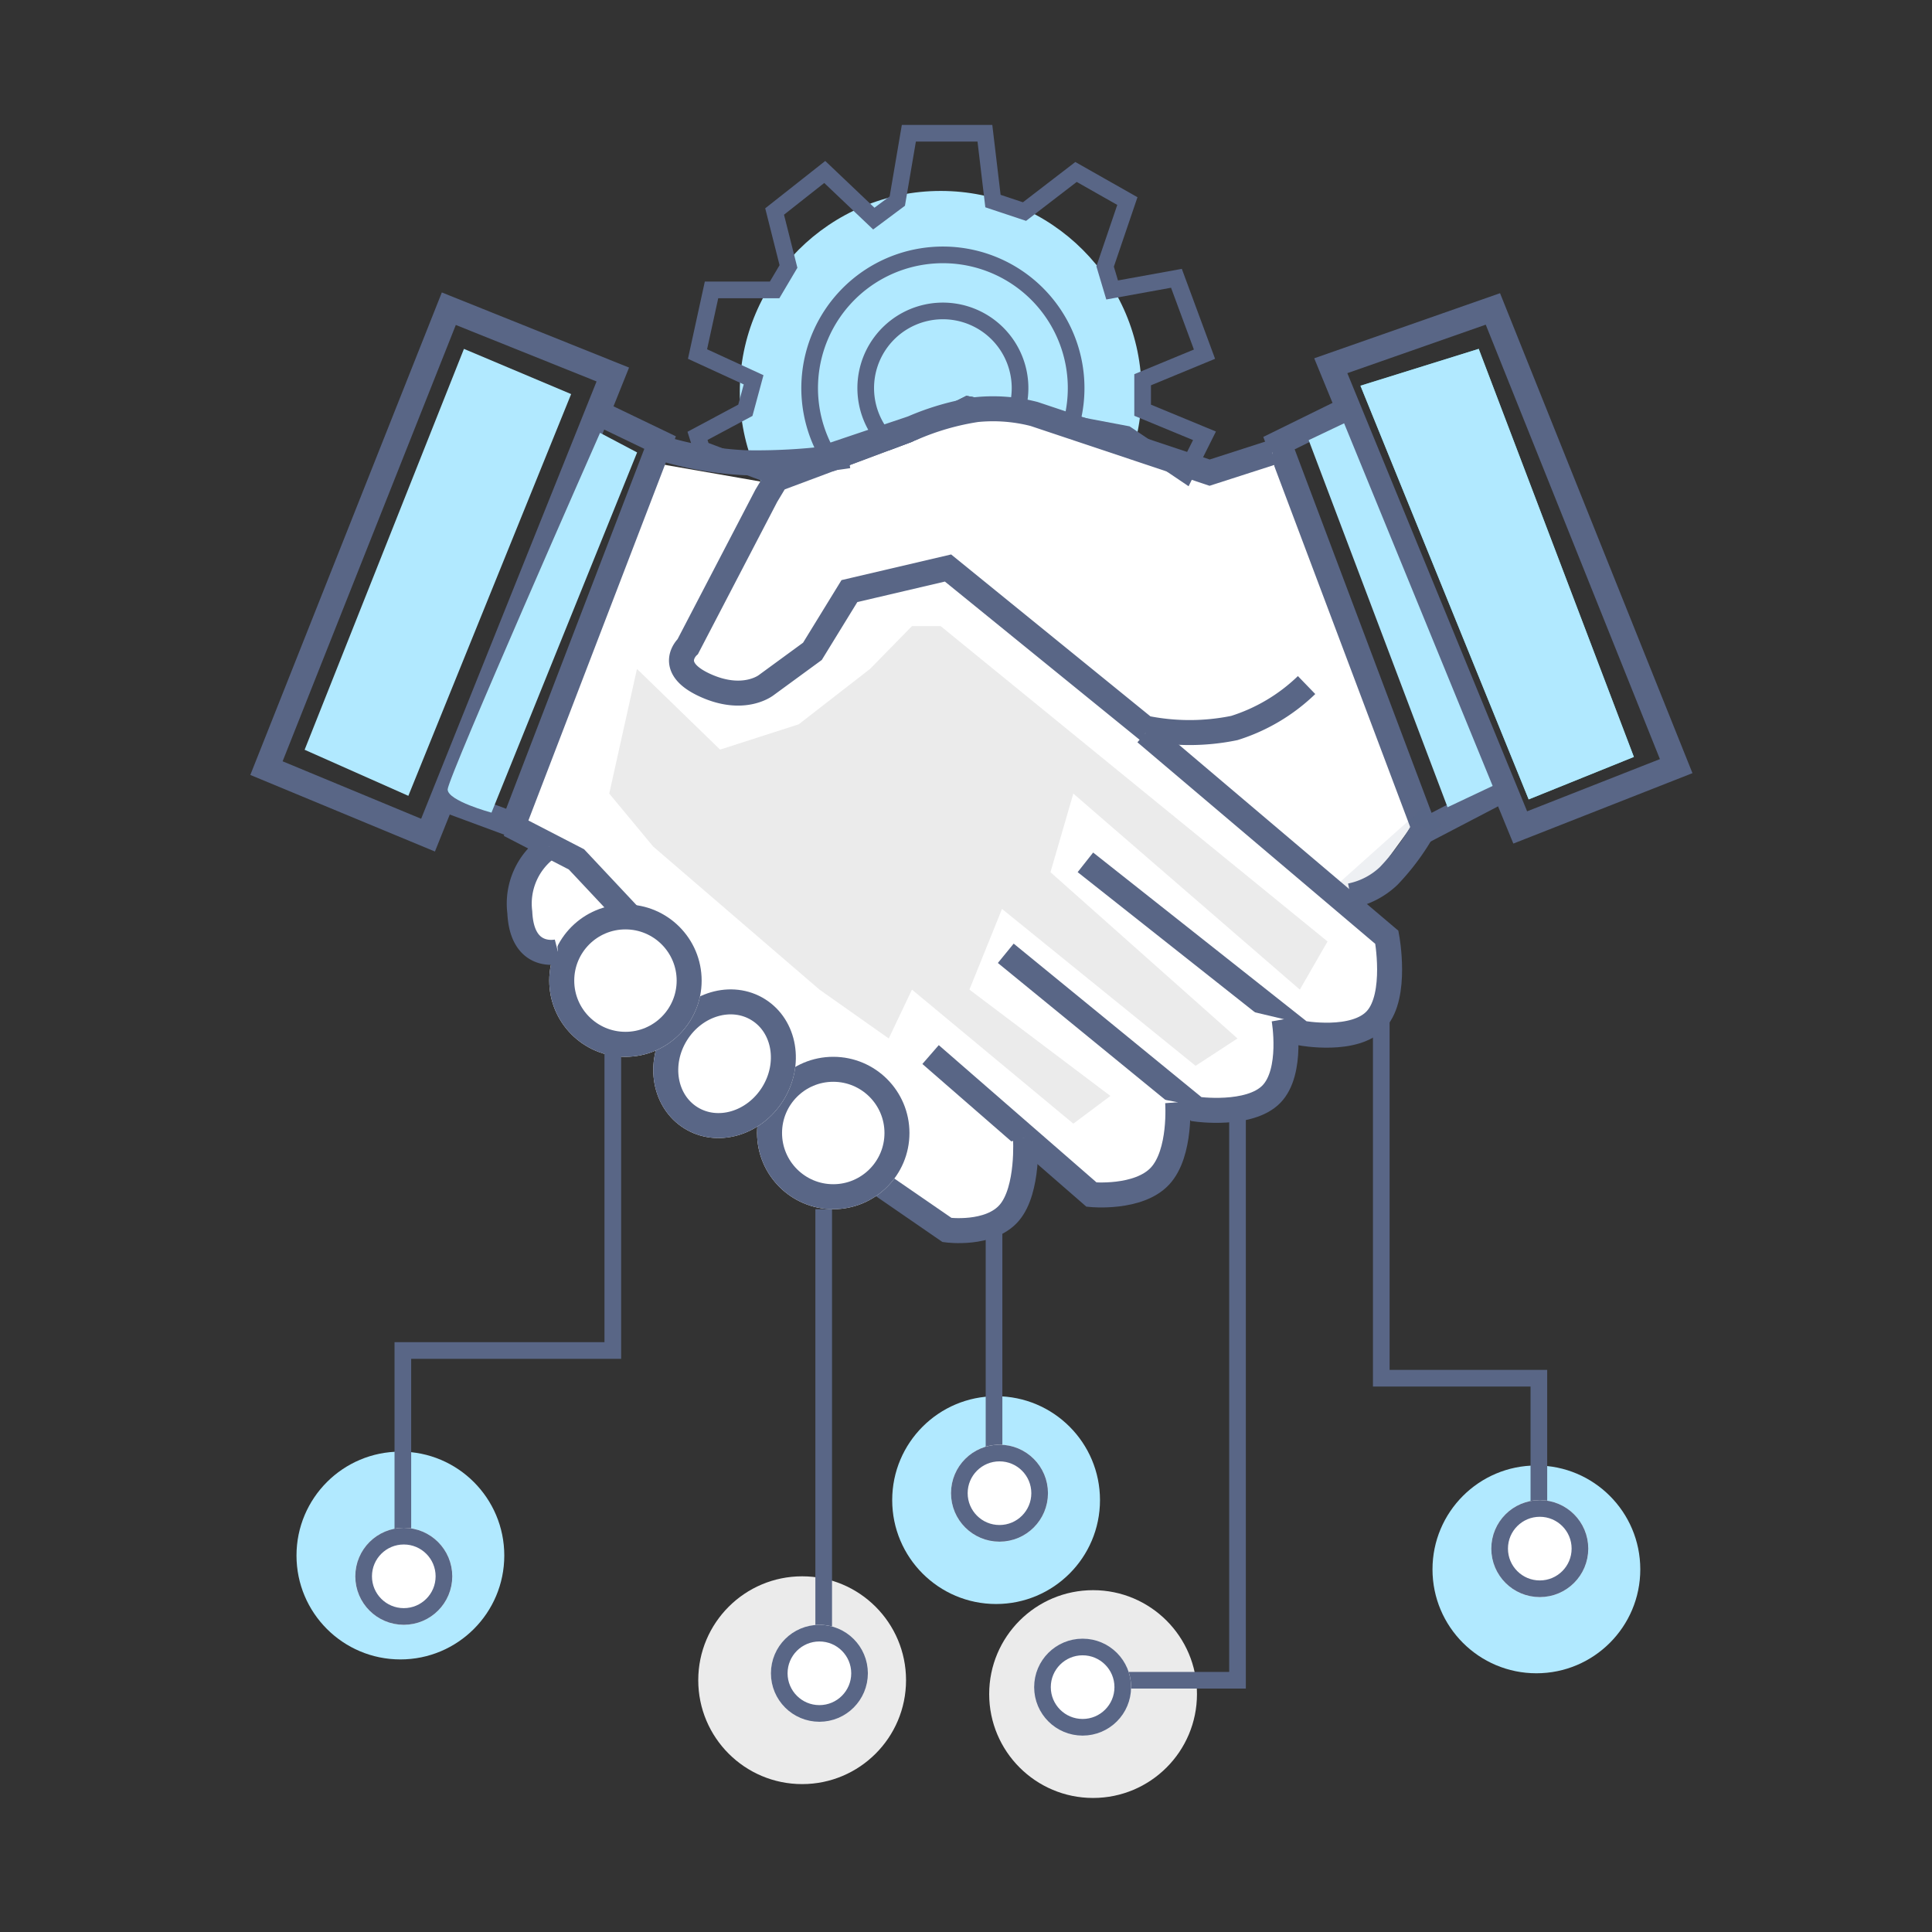
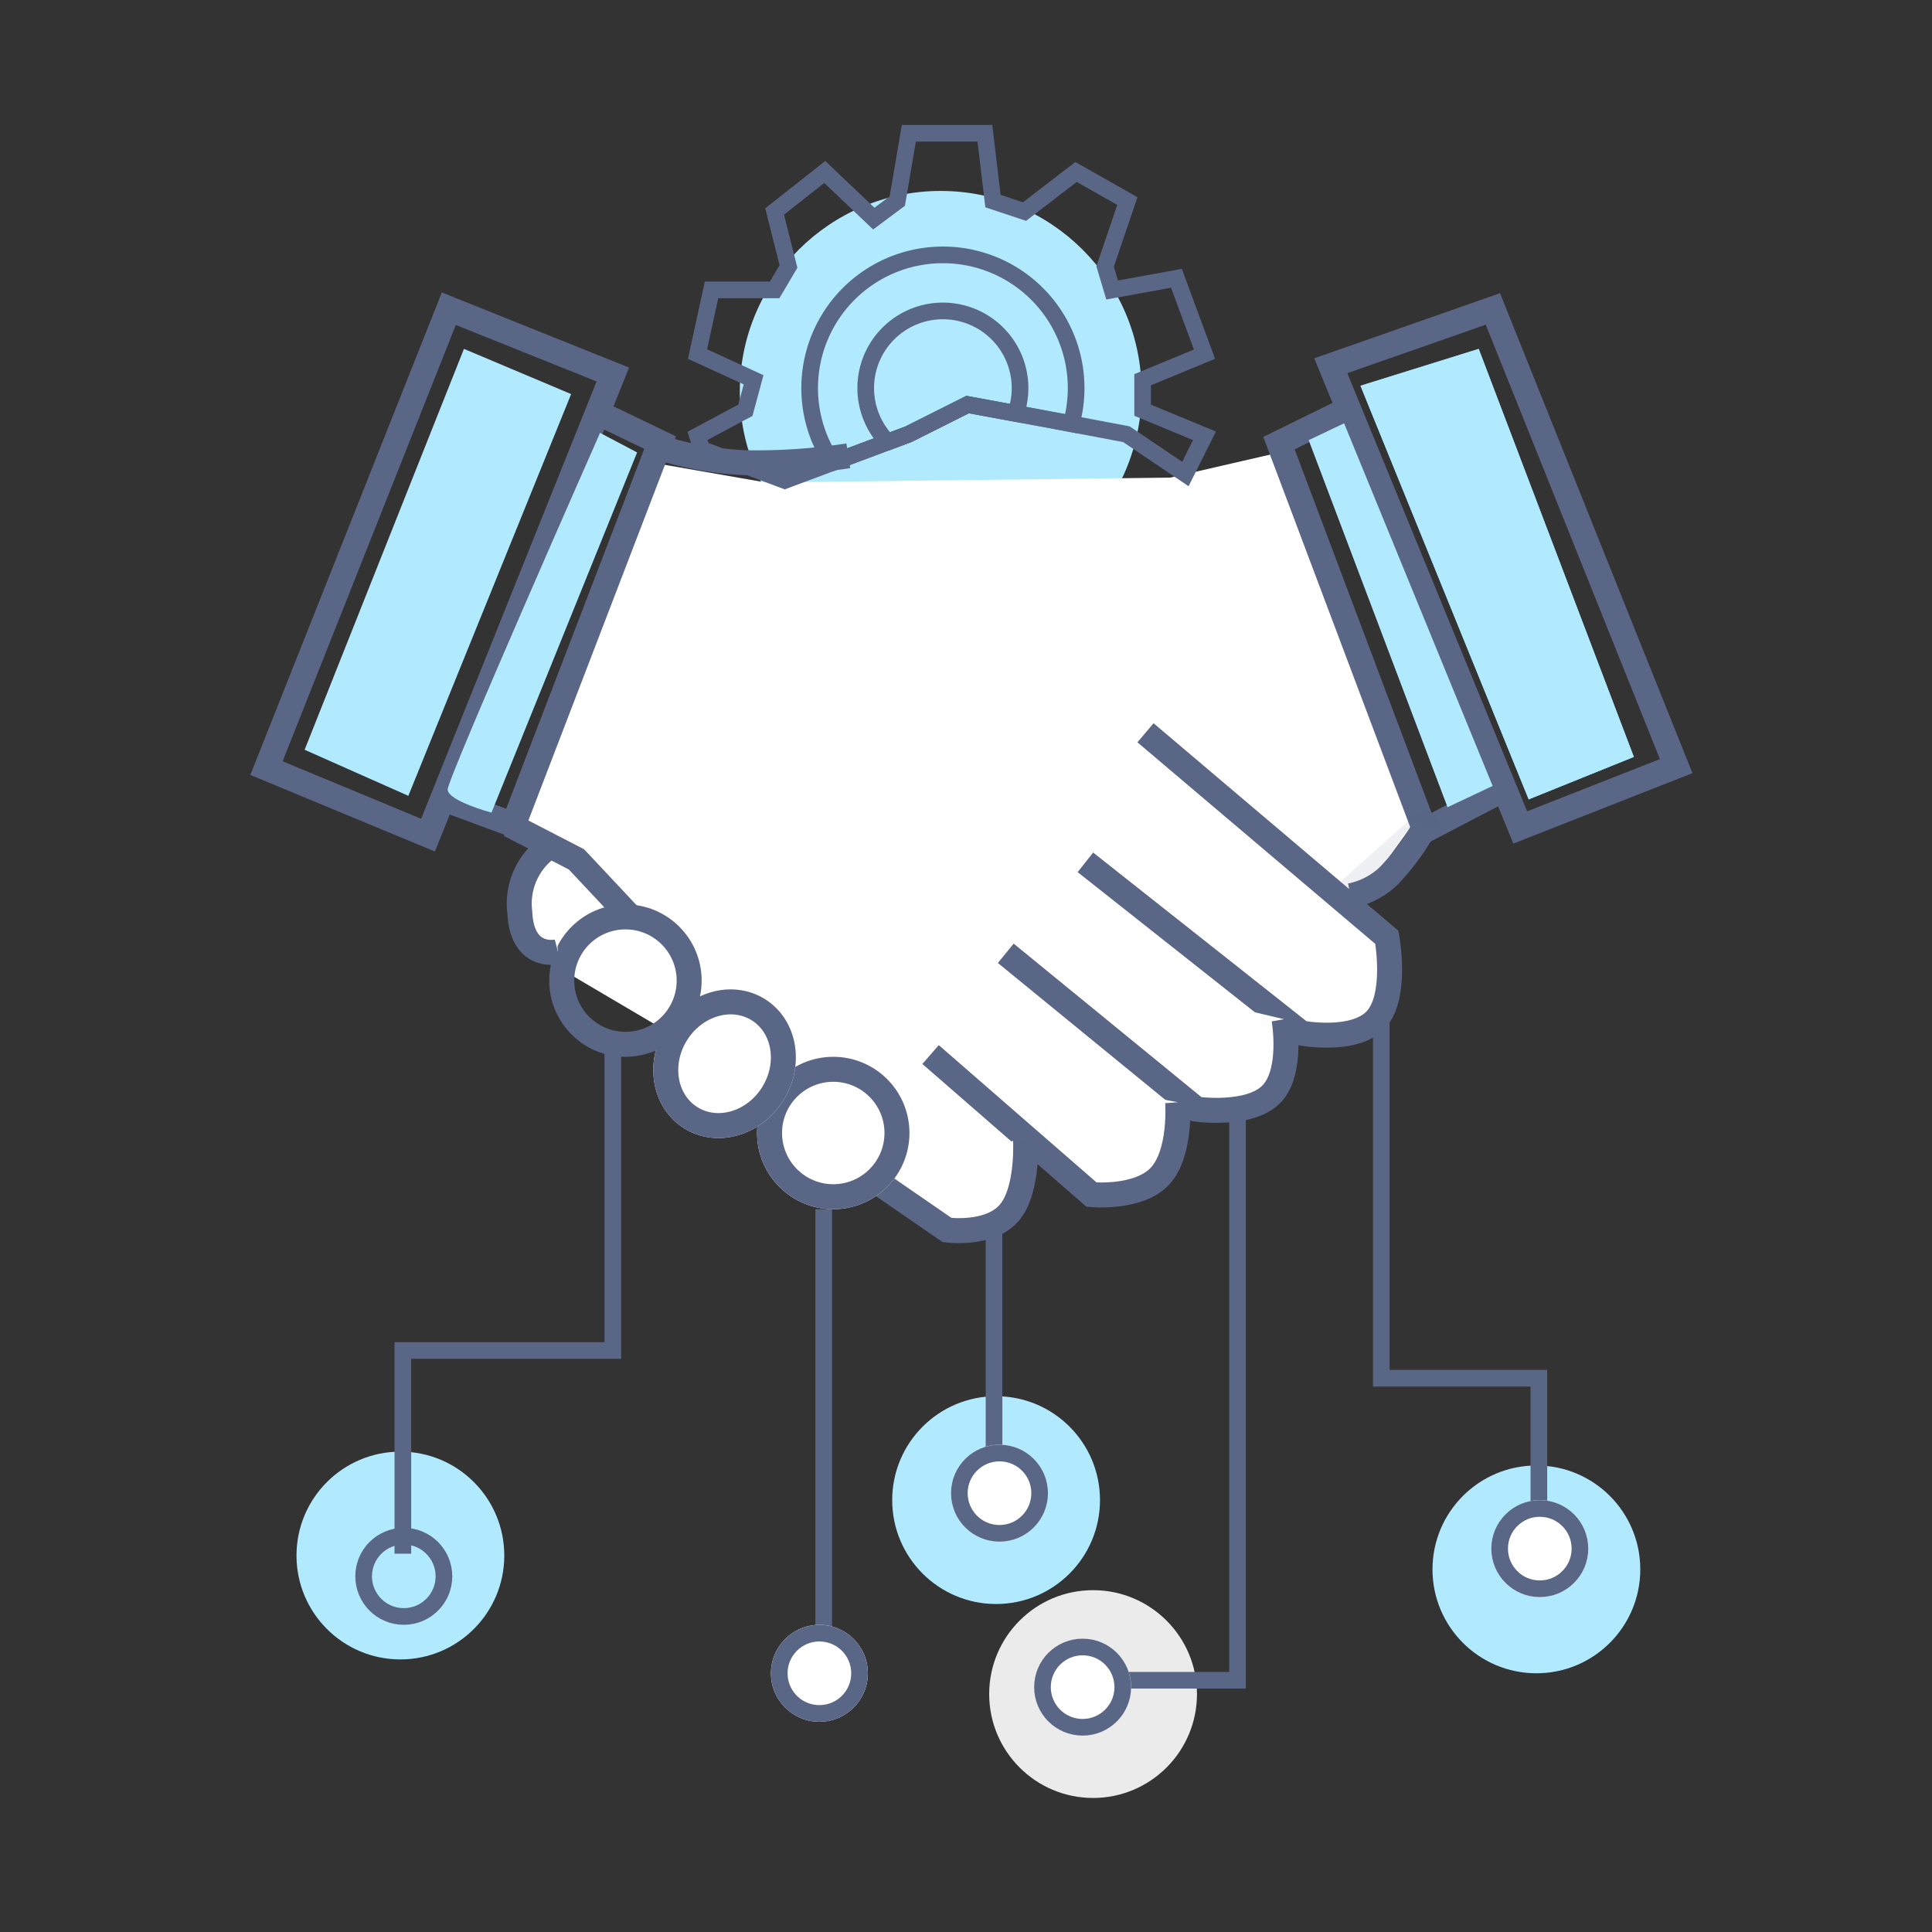
<svg xmlns="http://www.w3.org/2000/svg" width="116" height="116" viewBox="0 0 116 116">
  <rect x="0" y="0" width="116" height="116" fill="#333333" stroke="none" />
  <defs>
    <clipPath id="clip-Services_icon1">
      <rect width="116" height="116" />
    </clipPath>
  </defs>
  <g id="Services_icon1" clip-path="url(#clip-Services_icon1)">
    <g id="Group_67" data-name="Group 67" transform="translate(-249.834 -925.835)">
      <circle id="Ellipse_128" data-name="Ellipse 128" cx="6.238" cy="6.238" r="6.238" transform="translate(267.636 1012.993)" fill="#b1e9ff" />
      <circle id="Ellipse_129" data-name="Ellipse 129" cx="6.238" cy="6.238" r="6.238" transform="translate(335.843 1013.825)" fill="#b1e9ff" />
      <circle id="Ellipse_131" data-name="Ellipse 131" cx="6.238" cy="6.238" r="6.238" transform="translate(309.226 1021.311)" fill="#ebebeb" />
-       <circle id="Ellipse_132" data-name="Ellipse 132" cx="6.238" cy="6.238" r="6.238" transform="translate(291.758 1020.479)" fill="#ebebeb" />
      <circle id="Ellipse_130" data-name="Ellipse 130" cx="6.238" cy="6.238" r="6.238" transform="translate(303.403 1009.666)" fill="#b1e9ff" />
      <circle id="Ellipse_127" data-name="Ellipse 127" cx="12.061" cy="12.061" r="12.061" transform="translate(294.253 937.299)" fill="#b1e9ff" />
      <g id="Group_28" data-name="Group 28" transform="translate(265.833 933.835)">
        <path id="Path_40382" data-name="Path 40382" d="M203.9,601.026l-8.527,21.618,2.241,1.392-1.664,2.7v3l1.664,1.282,10.716,6.315,9.178,6.4,1.5,1.376,7.919-2.534,8.7-2.253,7.225-5.2,3.388-6.436v-1.609l3.683-5.062-8.744-21.579-6.335,1.461-24.283.292Z" transform="translate(-180.579 -581.22)" fill="#fff" />
        <path id="Path_30" data-name="Path 30" d="M9.788,0,20.324,27.63,10.9,31.151,0,3.244Z" transform="matrix(1, -0.017, 0.017, 1, 63.848, 10.715)" fill="none" stroke="#596686" stroke-width="1.5" />
        <path id="Path_31" data-name="Path 31" d="M3.785,0,0,1.941l9.15,23.1,4.685-2.546" transform="matrix(1, 0.017, -0.017, 1, 60.826, 16.665)" fill="none" stroke="#596686" stroke-width="1.5" />
-         <path id="Path_32" data-name="Path 32" d="M246.014,615.846l-3.759,1.211-10.536-3.521a9.883,9.883,0,0,0-3.467-.263,15.554,15.554,0,0,0-3.838,1.109l-7.944,2.676-.832,1.386-4.714,9.053s-1.339,1.23,1.012,2.315,3.7,0,3.7,0l2.77-2.026,2.221-3.617,5.92-1.386,11.825,9.607a13.325,13.325,0,0,0,5.365,0,10.965,10.965,0,0,0,4.339-2.579" transform="translate(-185.626 -596.679)" fill="#fff" stroke="#596686" stroke-width="1.5" />
        <path id="Path_33" data-name="Path 33" d="M257.671,647.883l.618-.552,5.324-4.759" transform="translate(-193.553 -601.617)" fill="none" stroke="#596686" stroke-width="1.5" opacity="0.1" />
        <path id="Path_34" data-name="Path 34" d="M258.837,647.547a4.648,4.648,0,0,0,2.287-1.185,13.9,13.9,0,0,0,2.142-2.911" transform="translate(-193.749 -601.764)" fill="none" stroke="#596686" stroke-width="1.5" />
        <path id="Path_35" data-name="Path 35" d="M243.308,636.611,257.8,648.892s.65,3.481-.634,4.918-4.5.832-4.5.832L239.7,644.39" transform="translate(-190.53 -600.614)" fill="#fff" stroke="#596686" stroke-width="1.5" />
        <path id="Path_36" data-name="Path 36" d="M250.659,656.488s.556,3.151-.759,4.5-4.5.9-4.5.9l-11.448-9.358" transform="translate(-189.563 -603.293)" fill="#fff" stroke="#596686" stroke-width="1.5" />
        <path id="Path_37" data-name="Path 37" d="M243.359,662.7s.232,3.05-1.061,4.436-4.11,1.109-4.11,1.109l-9.663-8.408" transform="translate(-188.651 -604.52)" fill="#fff" stroke="#596686" stroke-width="1.5" />
        <path id="Path_38" data-name="Path 38" d="M233.525,665.825s.211,3.125-.967,4.513-3.743,1.04-3.743,1.04l-4.44-3.057" transform="translate(-187.953 -605.528)" fill="#fff" stroke="#596686" stroke-width="1.5" />
        <path id="Path_39" data-name="Path 39" d="M180.587,633.584,191.536,606l9.846,3.951-11.094,27.657Z" transform="translate(-180.587 -595.465)" fill="none" stroke="#596686" stroke-width="1.5" />
        <path id="Path_40" data-name="Path 40" d="M202.566,613.5l3.743,1.8L197.5,638.246l-4.5-1.664" transform="translate(-182.675 -596.727)" fill="none" stroke="#596686" stroke-width="1.5" />
        <path id="Path_41" data-name="Path 41" d="M209,616.037a20.479,20.479,0,0,0,5.126.9,36.288,36.288,0,0,0,6.176-.416" transform="translate(-185.367 -597.154)" fill="none" stroke="#596686" stroke-width="1.5" />
        <g id="Ellipse_27" data-name="Ellipse 27" transform="translate(29.456 55.452)" fill="#fff" stroke="#596686" stroke-width="1.5">
          <circle cx="4.575" cy="4.575" r="4.575" stroke="none" />
          <circle cx="4.575" cy="4.575" r="3.825" fill="none" />
        </g>
        <g id="Ellipse_28" data-name="Ellipse 28" transform="matrix(0.848, 0.53, -0.53, 0.848, 26.403, 49.784)" fill="#fff" stroke="#596686" stroke-width="1.5">
          <ellipse cx="4.159" cy="4.575" rx="4.159" ry="4.575" stroke="none" />
          <ellipse cx="4.159" cy="4.575" rx="3.409" ry="3.825" fill="none" />
        </g>
        <g id="Ellipse_29" data-name="Ellipse 29" transform="translate(16.979 46.302)" fill="#fff" stroke="#596686" stroke-width="1.5">
-           <circle cx="4.575" cy="4.575" r="4.575" stroke="none" />
          <circle cx="4.575" cy="4.575" r="3.825" fill="none" />
        </g>
        <path id="Path_42" data-name="Path 42" d="M198.125,643.25l4.024,2.079.288.307,3.029,3.228" transform="translate(-183.537 -601.731)" fill="#fff" stroke="#596686" stroke-width="1.5" />
        <path id="Path_43" data-name="Path 43" d="M200.641,644.825a4.154,4.154,0,0,0-1.768,3.951c.135,2.911,2.287,2.36,2.287,2.36" transform="translate(-183.662 -601.996)" fill="#fff" stroke="#596686" stroke-width="1.5" />
        <path id="Path_44" data-name="Path 44" d="M261.058,656.1v22.542h9.462v10.536" transform="translate(-194.123 -603.892)" fill="none" stroke="#596686" stroke-width="1" />
        <path id="Path_45" data-name="Path 45" d="M248.732,663.873v34.21H239.1" transform="translate(-190.429 -605.199)" fill="none" stroke="#596686" stroke-width="1" />
        <path id="Path_46" data-name="Path 46" d="M233.105,672.547v16.819" transform="translate(-189.421 -606.658)" fill="none" stroke="#596686" stroke-width="1" />
        <path id="Path_47" data-name="Path 47" d="M220.81,671v27.727" transform="translate(-187.353 -606.398)" fill="none" stroke="#596686" stroke-width="1" />
        <path id="Path_48" data-name="Path 48" d="M203.039,658.44v18.932H190.433v12.2" transform="translate(-182.244 -604.286)" fill="none" stroke="#596686" stroke-width="1" />
        <g id="Ellipse_30" data-name="Ellipse 30" transform="translate(73.541 82.07)" fill="#fff" stroke="#596686" stroke-width="1">
          <circle cx="2.911" cy="2.911" r="2.911" stroke="none" />
          <circle cx="2.911" cy="2.911" r="2.411" fill="none" />
        </g>
        <g id="Ellipse_31" data-name="Ellipse 31" transform="translate(46.092 90.387)" fill="#fff" stroke="#596686" stroke-width="1">
          <circle cx="2.911" cy="2.911" r="2.911" stroke="none" />
          <circle cx="2.911" cy="2.911" r="2.411" fill="none" />
        </g>
        <g id="Ellipse_32" data-name="Ellipse 32" transform="translate(41.101 78.742)" fill="#fff" stroke="#596686" stroke-width="1">
          <circle cx="2.911" cy="2.911" r="2.911" stroke="none" />
          <circle cx="2.911" cy="2.911" r="2.411" fill="none" />
        </g>
        <g id="Ellipse_33" data-name="Ellipse 33" transform="translate(30.288 89.556)" fill="#fff" stroke="#596686" stroke-width="1">
          <circle cx="2.911" cy="2.911" r="2.911" stroke="none" />
          <circle cx="2.911" cy="2.911" r="2.411" fill="none" />
        </g>
        <g id="Ellipse_34" data-name="Ellipse 34" transform="translate(5.334 83.733)" fill="#fff" stroke="#596686" stroke-width="1">
-           <circle cx="2.911" cy="2.911" r="2.911" stroke="none" />
          <circle cx="2.911" cy="2.911" r="2.411" fill="none" />
        </g>
        <path id="Subtraction_1" data-name="Subtraction 1" d="M5.238,20.849h0L.256,18.98,0,18.17l2.872-1.536.495-1.83L0,13.257.841,9.406H4.629L5.461,8,4.629,4.7,7.639,2.325l2.946,2.8,1.41-1.052L12.689,0h4.566l.484,4.072,1.894.631,3.093-2.378,3.083,1.747L24.473,8l.421,1.41,3.861-.7,1.684,4.555L26.725,14.8v1.83l3.714,1.536-1.147,2.295L25.75,18.071l-4.658-.882-4.874-.9-3.543,1.78L5.238,20.849Z" transform="translate(25.881 0)" fill="none" stroke="#596686" stroke-width="1" />
        <path id="Subtraction_2" data-name="Subtraction 2" d="M1.372,12.483h0a8,8,0,1,1,14.339-2.335l-1.348-.255-4.874-.9-3.543,1.78L1.373,12.483Z" transform="translate(32.611 7.296)" fill="none" stroke="#596686" stroke-width="1" />
        <path id="Subtraction_3" data-name="Subtraction 3" d="M1.323,7.877h0A4.633,4.633,0,1,1,9.012,6.161l-2.89-.533L2.579,7.408l-1.255.469Z" transform="translate(35.977 10.663)" fill="none" stroke="#596686" stroke-width="1" />
      </g>
      <path id="Path_97" data-name="Path 97" d="M279.153,965.4l6.436,2.714-9.774,24.122-6.228-2.766Z" transform="translate(-1.463 -18.618)" fill="#b1e9ff" />
      <path id="Path_98" data-name="Path 98" d="M289.062,971.463l2.225,1.175-8.744,21.627s-2.631-.707-2.631-1.393S289.062,971.463,289.062,971.463Z" transform="translate(-3.2 -19.638)" fill="#b1e9ff" />
      <path id="Path_96" data-name="Path 96" d="M0,1.048,2.109,0l9.286,21.615L8.709,22.94Z" transform="matrix(1, 0.017, -0.017, 1, 328.427, 951.214)" fill="#b1e9ff" />
      <path id="Path_95" data-name="Path 95" d="M345.8,967.613l7.1-2.213,9.316,24.5L355.9,992.45Z" transform="translate(-14.282 -18.618)" fill="#6ed0dd" />
-       <path id="Path_99" data-name="Path 99" d="M311.476,985.412l1.611,1.314,21.617,17.62-1.664,2.891-13.6-11.77-1.372,4.72,11.229,9.982-2.516,1.643-11.624-9.42-1.955,4.845,8.464,6.384-2.225,1.664-9.69-8.048-1.393,2.932-4.159-2.932-9.982-8.588-2.641-3.182,1.664-7.486,4.991,4.845,4.72-1.518,4.284-3.327,2.516-2.568" transform="translate(-5.162 -21.984)" fill="#ebebeb" />
      <path id="Path_40381" data-name="Path 40381" d="M345.8,967.613l7.1-2.213,9.316,24.5L355.9,992.45Z" transform="translate(-14.282 -18.618)" fill="#b1e9ff" />
    </g>
  </g>
</svg>